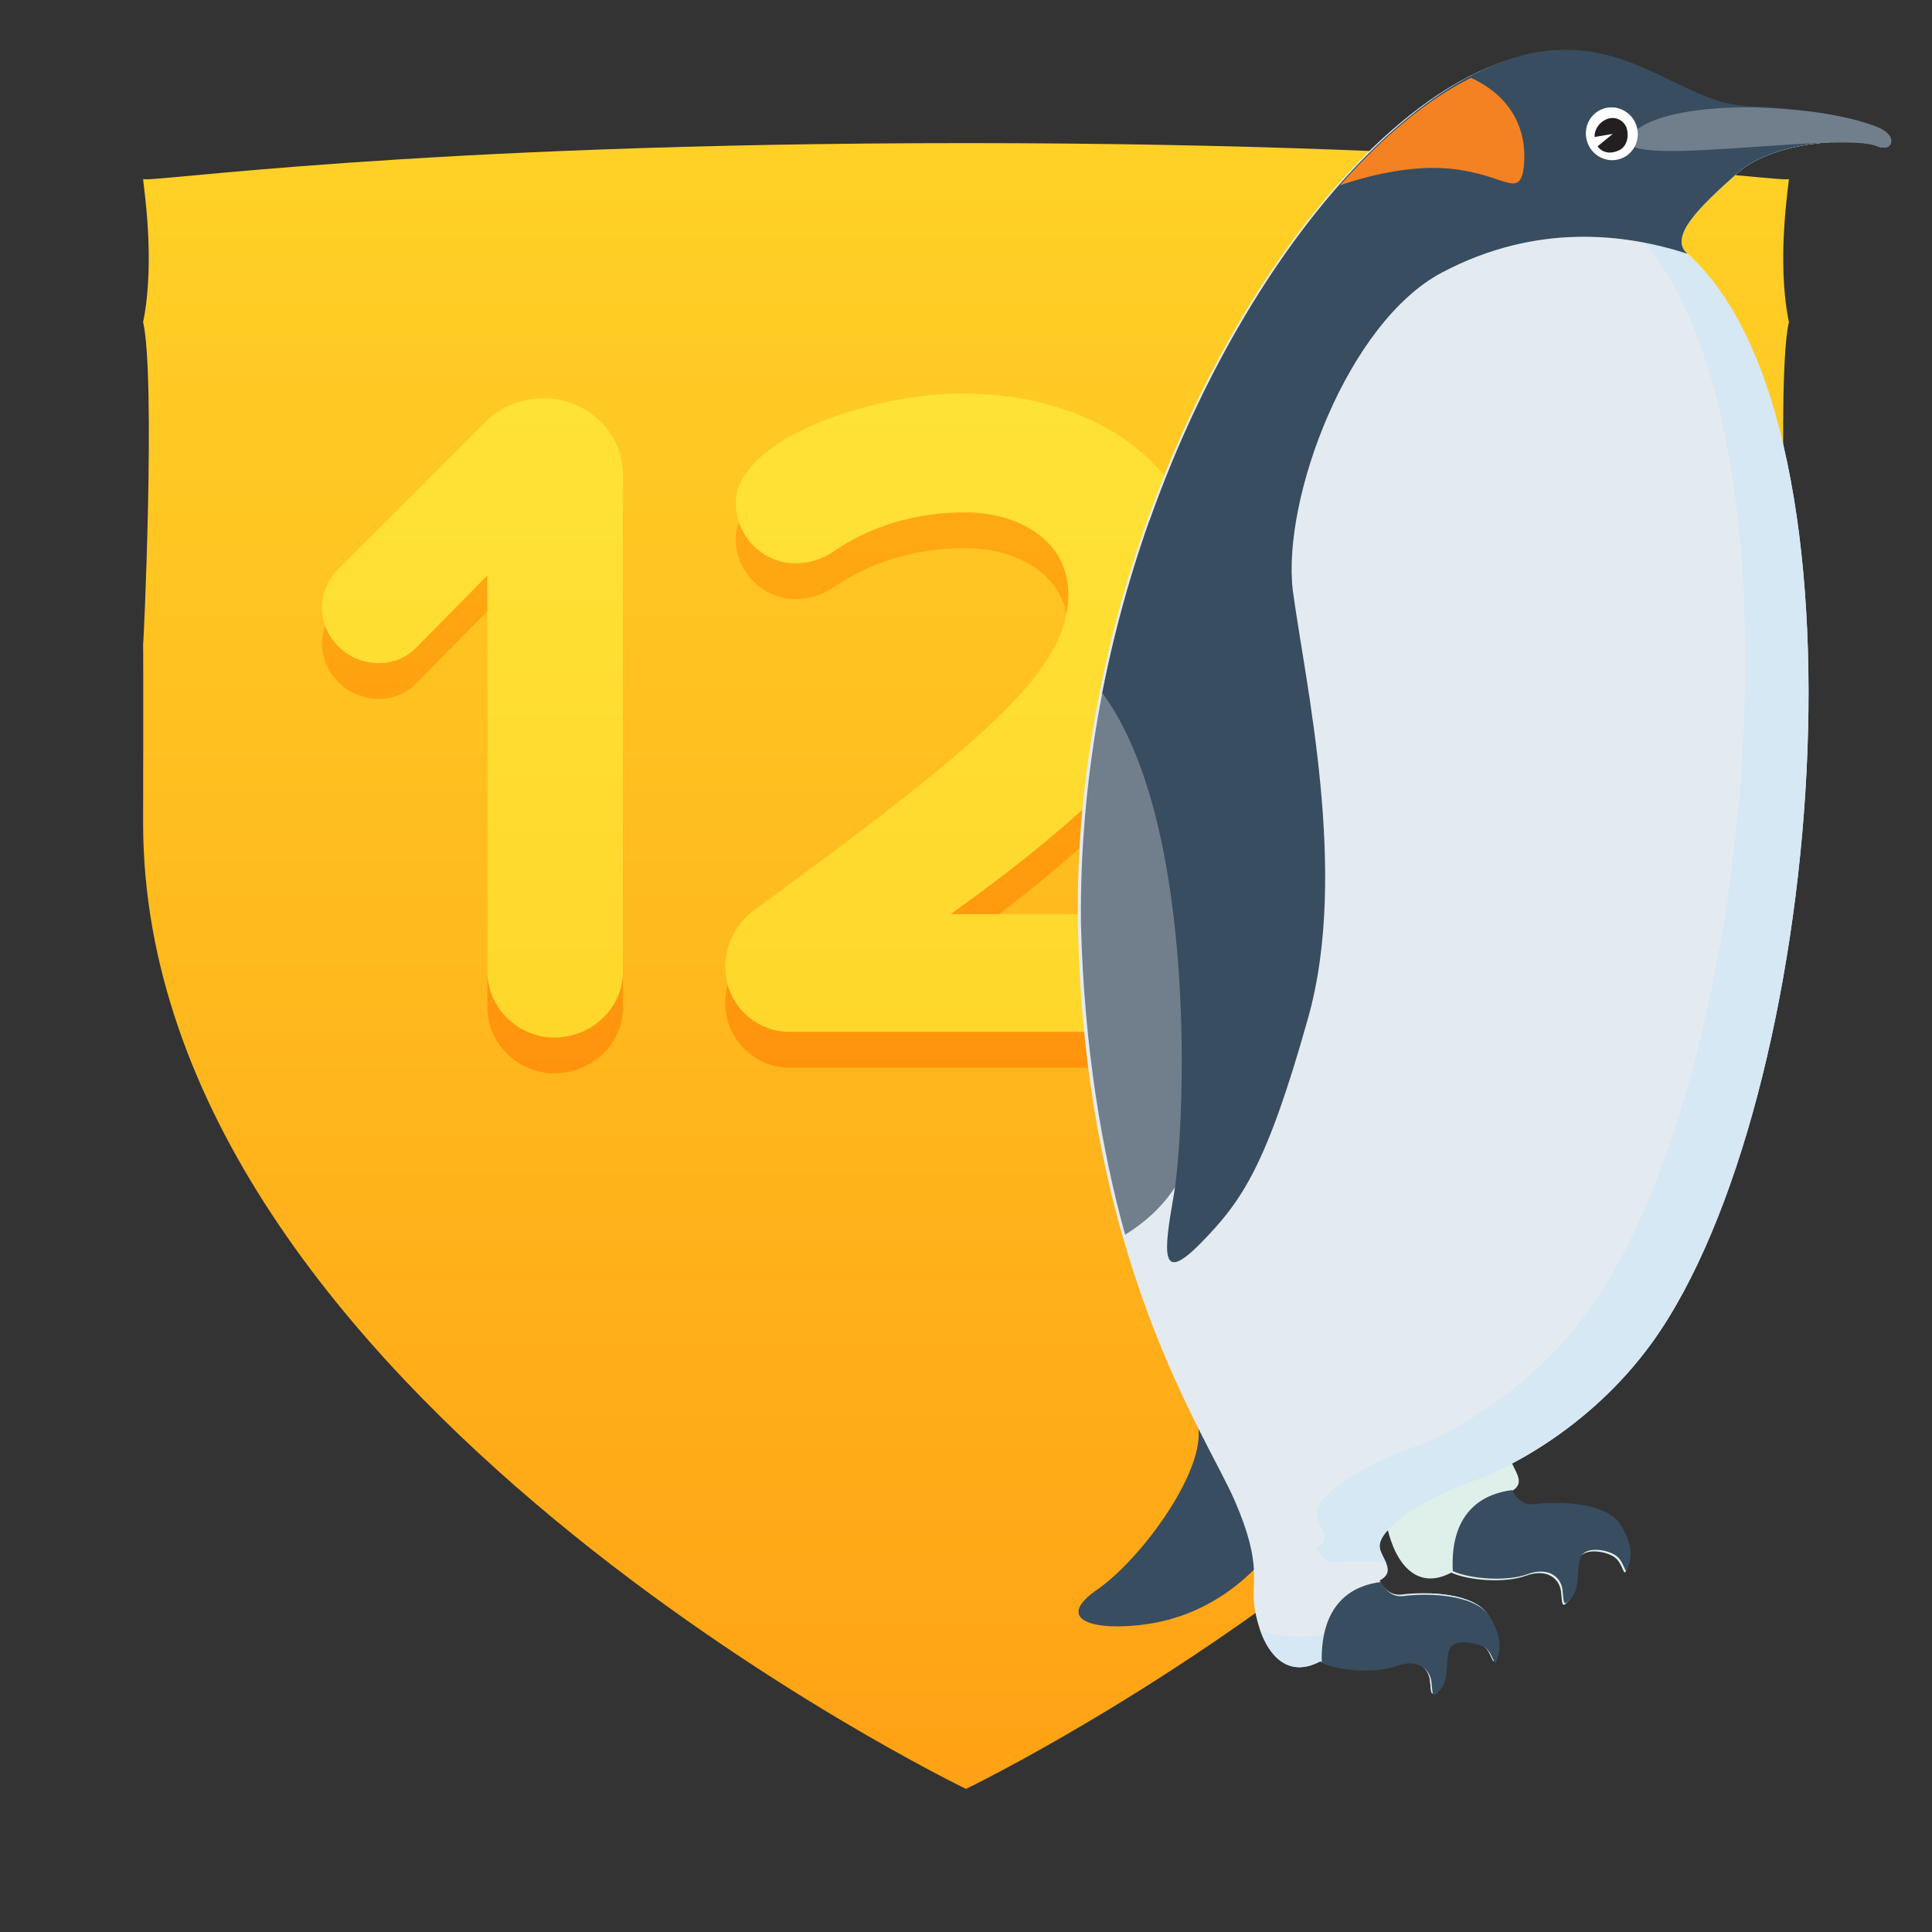
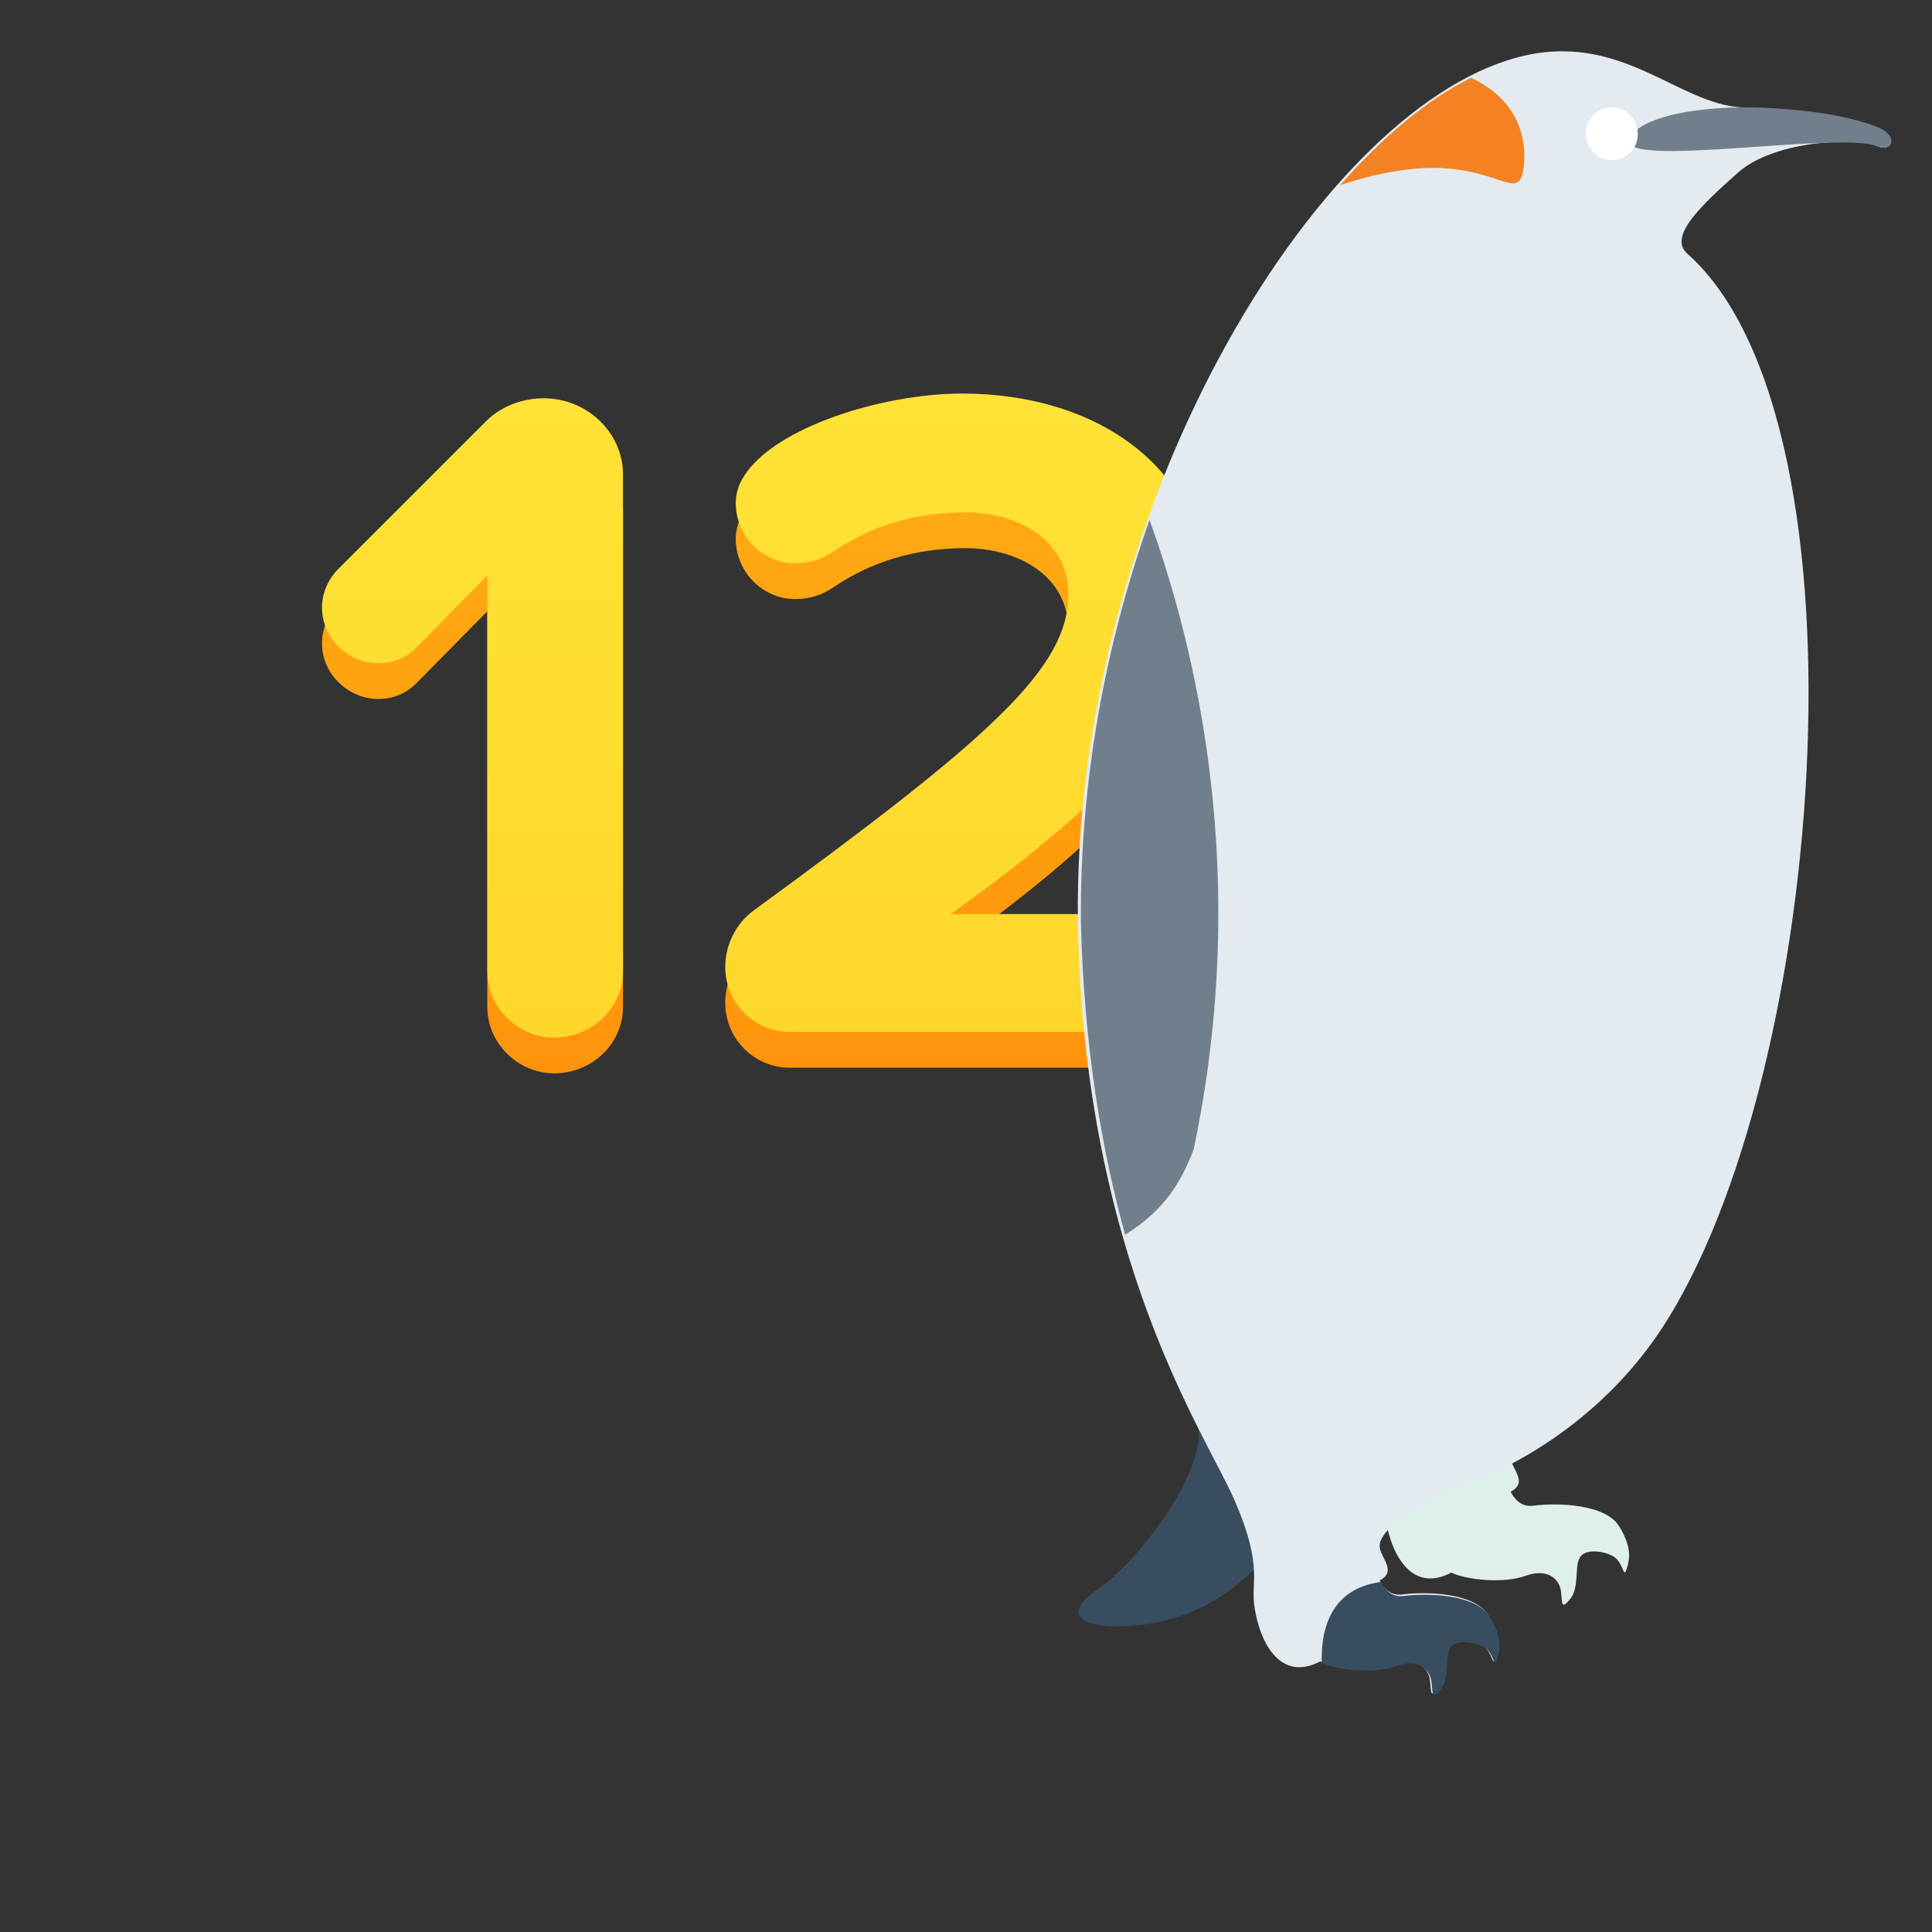
<svg xmlns="http://www.w3.org/2000/svg" width="54px" height="54px" viewBox="0 0 54 54" version="1.1">
  <rect x="0" y="0" width="54" height="54" fill="#333333" stroke="none" />
  <title>Guides Copy 124</title>
  <desc>Created with Sketch.</desc>
  <defs>
    <linearGradient x1="50%" y1="0%" x2="50%" y2="123.063%" id="linearGradient-1">
      <stop stop-color="#FFD126" offset="0%" />
      <stop stop-color="#FF9711" offset="100%" />
    </linearGradient>
    <linearGradient x1="50%" y1="0%" x2="50%" y2="100%" id="linearGradient-2">
      <stop stop-color="#FFAC13" offset="0%" />
      <stop stop-color="#FF940C" offset="100%" />
    </linearGradient>
    <linearGradient x1="50%" y1="0%" x2="50%" y2="100%" id="linearGradient-3">
      <stop stop-color="#FFE236" offset="0%" />
      <stop stop-color="#FFD72B" offset="100%" />
    </linearGradient>
  </defs>
  <g id="Badges" stroke="none" stroke-width="1" fill="none" fill-rule="evenodd">
    <g id="54x54" transform="translate(-271, -357)">
      <g id="Slices" transform="translate(28, 33)" />
      <g id="Étape" transform="translate(194, 279.605)" />
      <g id="Étape" transform="translate(194, 360.639)" />
      <g id="Étape" transform="translate(275, 279.605)" />
      <g id="Étape" transform="translate(275, 360.639)" fill="url(#linearGradient-1)">
-         <path d="M46,5.361 C45.644,3.642 46,1.502 46,1.361 C46,1.502 38.523,0.361 23,0.361 C7.477,0.361 0,1.502 0,1.361 C0,1.502 0.356,3.642 0,5.361 C0.356,6.921 0.01,14.515 0,14.361 C0.01,14.576 0,19.751 0,19.361 C0,35.283 23,46.361 23,46.361 C23,46.361 46,35.283 46,19.361 C46,19.751 45.99,14.576 46,14.361 C45.99,14.515 45.644,6.921 46,5.361" id="bouclier" />
-       </g>
+         </g>
      <g id="Group-41" transform="translate(40, 199)">
        <g id="Texte-(ombres)" transform="translate(0, 1)" fill="url(#linearGradient-2)">
          <path d="M248.413,185.155 L248.413,171.266 C248.413,170.081 247.399,169.132 246.197,169.132 C245.582,169.132 244.995,169.369 244.594,169.764 L240.481,173.876 C240.16,174.192 240,174.587 240,174.982 C240,175.852 240.748,176.537 241.576,176.537 C241.95,176.537 242.324,176.406 242.618,176.116 L244.621,174.086 L244.621,185.155 C244.621,186.157 245.475,187 246.49,187 C247.559,187 248.413,186.157 248.413,185.155 L248.413,185.155 Z M265,185.155 C265,184.286 264.252,183.548 263.371,183.548 L257.575,183.548 C262.196,180.227 264.706,177.618 264.706,174.613 C264.706,171.108 261.688,169 257.895,169 C255.652,169 252.66,169.949 251.806,171.293 C251.645,171.53 251.565,171.794 251.565,172.057 C251.565,173.006 252.34,173.744 253.221,173.744 C253.622,173.744 253.969,173.638 254.316,173.401 C255.331,172.716 256.56,172.321 257.975,172.321 C259.444,172.321 260.86,173.085 260.86,174.613 C260.86,176.669 258.723,178.593 252.073,183.442 C251.565,183.811 251.271,184.417 251.271,185.023 C251.271,186.078 252.126,186.842 253.061,186.842 L263.371,186.842 C264.252,186.842 265,186.104 265,185.155 L265,185.155 Z" id="Étape" />
        </g>
        <g id="Texte" fill="url(#linearGradient-3)">
          <path d="M248.413,185.155 L248.413,171.266 C248.413,170.081 247.399,169.132 246.197,169.132 C245.582,169.132 244.995,169.369 244.594,169.764 L240.481,173.876 C240.16,174.192 240,174.587 240,174.982 C240,175.852 240.748,176.537 241.576,176.537 C241.95,176.537 242.324,176.406 242.618,176.116 L244.621,174.086 L244.621,185.155 C244.621,186.157 245.475,187 246.49,187 C247.559,187 248.413,186.157 248.413,185.155 L248.413,185.155 Z M265,185.155 C265,184.286 264.252,183.548 263.371,183.548 L257.575,183.548 C262.196,180.227 264.706,177.618 264.706,174.613 C264.706,171.108 261.688,169 257.895,169 C255.652,169 252.66,169.949 251.806,171.293 C251.645,171.53 251.565,171.794 251.565,172.057 C251.565,173.006 252.34,173.744 253.221,173.744 C253.622,173.744 253.969,173.638 254.316,173.401 C255.331,172.716 256.56,172.321 257.975,172.321 C259.444,172.321 260.86,173.085 260.86,174.613 C260.86,176.669 258.723,178.593 252.073,183.442 C251.565,183.811 251.271,184.417 251.271,185.023 C251.271,186.078 252.126,186.842 253.061,186.842 L263.371,186.842 C264.252,186.842 265,186.104 265,185.155 L265,185.155 Z" id="Chiffre" />
        </g>
      </g>
      <g id="Oiseaux" transform="translate(41, 208)">
        <g id="Group" transform="translate(260, 150)">
          <g>
            <path d="M12.267,39.517 C12.224,39.604 12.224,39.648 12.224,39.735 C12.224,40.039 12.735,40.431 12.224,40.692 C12.352,40.953 12.565,41.127 12.863,41.084 C13.544,40.997 14.865,41.04 15.248,41.65 C15.631,42.259 15.546,42.607 15.461,42.868 C15.376,43.129 15.376,42.694 15.12,42.52 C14.865,42.346 14.269,42.259 14.141,42.564 C14.013,42.825 14.141,43.39 13.885,43.695 C13.63,44 13.672,43.826 13.63,43.478 C13.587,43.129 13.246,42.825 12.65,43.042 C12.054,43.26 11.031,43.173 10.563,42.955 C9.498,43.521 8.902,42.52 8.731,41.476 L8.731,41.345 C9.285,40.823 9.924,40.3 10.435,39.952 C10.989,39.561 11.756,39.474 12.267,39.517 L12.267,39.517 Z" id="Shape" fill="#DFF0EA" />
-             <path d="M12.267,40.649 C12.394,40.91 12.607,41.084 12.906,41.04 C13.587,40.953 14.907,40.997 15.291,41.606 C15.674,42.215 15.589,42.564 15.504,42.825 C15.419,43.086 15.419,42.651 15.163,42.477 C14.907,42.302 14.311,42.215 14.183,42.52 C14.056,42.781 14.183,43.347 13.928,43.652 C13.672,43.956 13.715,43.782 13.672,43.434 C13.63,43.086 13.289,42.781 12.693,42.999 C12.096,43.216 11.074,43.129 10.606,42.912 C10.52,41.171 11.543,40.736 12.267,40.649 L12.267,40.649 Z" id="Shape" fill="#384D60" />
            <path d="M3.407,38.603 C3.961,39.735 2.044,42.433 0.724,43.39 C-0.639,44.304 0.639,44.609 2.087,44.391 C3.535,44.174 5.111,43.303 6.219,41.301 C7.326,39.299 3.322,32.858 3.407,38.603 L3.407,38.603 Z" id="Shape" fill="#384D60" />
            <path d="M22.489,3.09 C21.893,2.829 19.593,2.916 18.57,3.83 C17.548,4.744 16.611,5.614 17.165,6.093 C22.531,10.88 20.998,29.812 16.185,36.514 C14.396,38.995 11.926,40.17 10.946,40.475 C10.009,40.823 8.561,41.65 8.561,42.215 C8.561,42.52 9.072,42.912 8.561,43.173 C8.689,43.434 8.902,43.608 9.2,43.565 C9.881,43.478 11.202,43.521 11.585,44.13 C11.969,44.74 11.883,45.088 11.798,45.349 C11.713,45.61 11.713,45.175 11.457,45.001 C11.202,44.87 10.606,44.74 10.478,45.044 C10.35,45.305 10.478,45.871 10.222,46.176 C9.967,46.48 10.009,46.306 9.967,45.958 C9.924,45.61 9.583,45.305 8.987,45.523 C8.391,45.741 7.369,45.654 6.9,45.436 C5.835,46.002 5.239,45.001 5.069,43.956 C4.941,43.216 5.324,42.825 4.515,40.953 C3.706,39.082 0.298,34.208 0.128,24.807 C-0.043,13.404 6.73,2.133 12.394,0.609 C15.291,-0.174 16.867,1.915 18.698,2.002 C20.53,2.089 21.594,2.307 22.319,2.568 C23.128,2.785 22.872,3.264 22.489,3.09 L22.489,3.09 Z" id="Shape" fill="#E3EBF0" />
-             <path d="M8.742,42.683 C8.676,42.523 8.561,42.36 8.561,42.215 C8.561,41.65 10.009,40.823 10.946,40.475 C11.926,40.17 14.396,38.995 16.185,36.514 C20.998,29.812 22.531,10.88 17.165,6.093 C16.611,5.614 17.548,4.744 18.57,3.83 C19.593,2.916 21.893,2.829 22.489,3.09 C22.872,3.264 23.128,2.785 22.319,2.568 C21.957,2.437 21.509,2.318 20.924,2.22 C20.867,2.229 20.798,2.22 20.725,2.188 C20.394,2.138 20.022,2.095 19.6,2.06 C18.674,2.086 17.467,2.33 16.801,2.926 C15.779,3.84 14.842,4.71 15.396,5.189 C20.762,9.976 19.229,28.908 14.416,35.61 C12.627,38.091 10.157,39.266 9.177,39.57 C8.24,39.919 6.792,40.745 6.792,41.311 C6.792,41.616 7.303,42.008 6.792,42.269 C6.92,42.53 7.133,42.704 7.431,42.66 C7.773,42.617 8.277,42.606 8.742,42.683 Z M9.982,43.535 C10.618,43.561 11.322,43.712 11.585,44.13 C11.969,44.74 11.883,45.088 11.798,45.349 C11.713,45.61 11.713,45.175 11.457,45.001 C11.202,44.87 10.606,44.74 10.478,45.044 C10.35,45.305 10.478,45.871 10.222,46.176 C9.967,46.48 10.009,46.306 9.967,45.958 C9.924,45.61 9.583,45.305 8.987,45.523 C8.391,45.741 7.369,45.654 6.9,45.436 C6.05,45.888 5.499,45.341 5.224,44.571 C5.724,44.759 6.658,44.823 7.218,44.619 C7.814,44.401 8.155,44.706 8.197,45.054 C8.24,45.402 8.197,45.576 8.453,45.272 C8.709,44.967 8.581,44.401 8.709,44.14 C8.836,43.835 9.433,43.966 9.688,44.097 C9.944,44.271 9.944,44.706 10.029,44.445 C10.099,44.231 10.168,43.96 9.982,43.535 Z" id="Combined-Shape" fill="#D5E8F4" />
            <path d="M8.604,43.216 C8.731,43.478 8.944,43.652 9.243,43.608 C9.924,43.521 11.244,43.565 11.628,44.174 C12.011,44.783 11.926,45.131 11.841,45.392 C11.756,45.654 11.756,45.218 11.5,45.044 C11.244,44.914 10.648,44.783 10.52,45.088 C10.393,45.349 10.52,45.915 10.265,46.219 C10.009,46.524 10.052,46.35 10.009,46.002 C9.967,45.654 9.626,45.349 9.03,45.567 C8.433,45.784 7.411,45.697 6.943,45.479 C6.9,43.739 7.88,43.303 8.604,43.216 L8.604,43.216 Z" id="Shape" fill="#384D60" />
            <path d="M1.448,33.511 C0.809,31.205 0.298,28.289 0.213,24.807 C0.17,20.89 0.894,17.017 2.13,13.535 C3.407,17.06 4.983,23.414 3.365,31.118 C3.067,31.901 2.641,32.771 1.448,33.511 L1.448,33.511 Z" id="Shape" fill="#717F8D" />
-             <path d="M22.489,3.09 C21.893,2.829 19.593,2.916 18.57,3.83 C17.548,4.744 16.611,5.614 17.165,6.093 C15.419,5.527 12.948,5.223 10.307,6.615 C7.667,8.008 5.835,12.926 6.133,15.493 C6.474,18.061 7.709,23.414 6.559,27.462 C5.409,31.553 4.728,32.554 3.578,33.729 C2.428,34.904 2.513,34.077 2.811,32.38 C3.109,30.682 3.535,22.065 0.809,18.366 C2.556,9.444 7.88,1.828 12.48,0.566 C15.376,-0.218 16.952,1.871 18.783,1.958 C20.615,2.045 21.68,2.263 22.404,2.524 C23.128,2.785 22.872,3.264 22.489,3.09 L22.489,3.09 Z" id="Shape" fill="#384D60" />
            <path d="M22.489,3.09 C21.424,2.655 15.163,3.743 15.546,2.872 C15.844,2.22 17.761,1.871 19.848,2.045 C21.041,2.133 21.807,2.307 22.404,2.524 C23.128,2.785 22.872,3.264 22.489,3.09 L22.489,3.09 Z" id="Shape" fill="#717F8D" />
            <path d="M7.454,4.178 C8.646,2.829 9.881,1.784 11.117,1.175 C12.607,1.871 12.693,3.134 12.565,3.83 C12.394,4.526 11.926,3.786 10.307,3.699 C9.498,3.656 8.476,3.83 7.454,4.178 L7.454,4.178 Z" id="Shape" fill="#F48222" />
          </g>
          <g transform="translate(14.056, 1.741)">
            <ellipse id="Oval" fill="#FFFFFF" transform="translate(0.995, 0.998) rotate(-19.586) translate(-0.995, -0.998) " cx="0.995" cy="0.998" rx="0.724" ry="0.74" />
-             <path d="M0.809,0.609 C0.639,0.696 0.511,0.87 0.511,1.088 L1.022,1.001 L0.596,1.349 C0.724,1.523 0.937,1.567 1.15,1.48 C1.406,1.393 1.491,1.088 1.406,0.827 C1.32,0.609 1.065,0.479 0.809,0.609 L0.809,0.609 Z" id="Shape" fill="#231F20" />
          </g>
        </g>
      </g>
    </g>
  </g>
</svg>